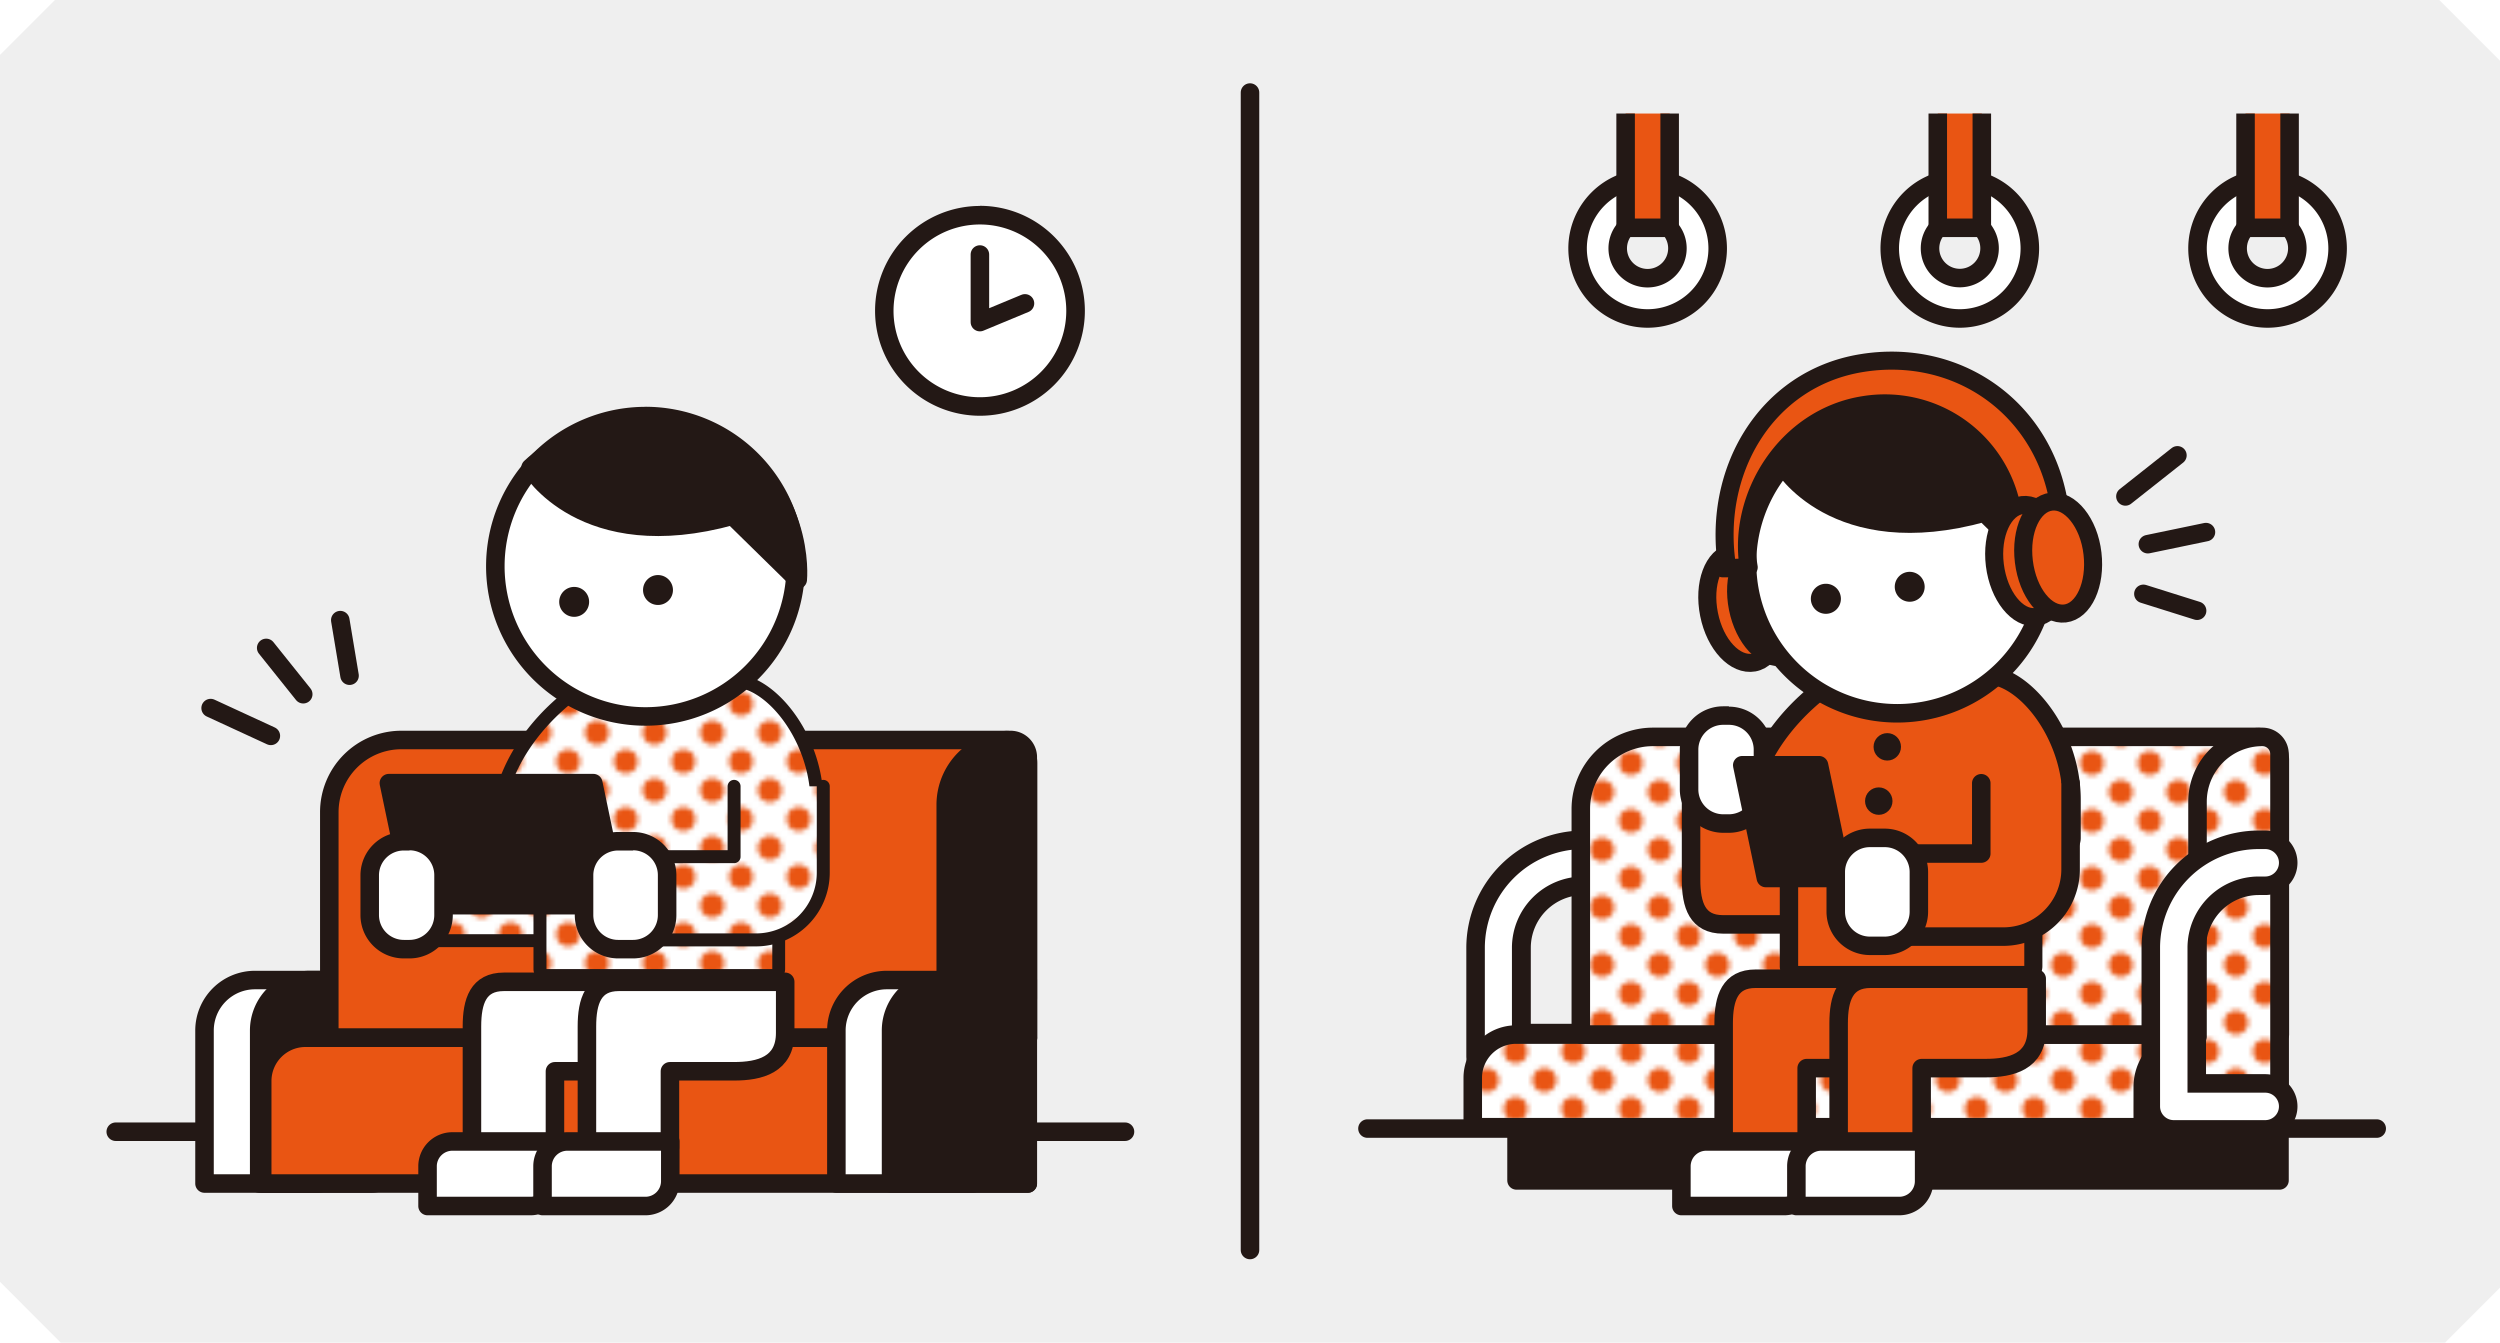
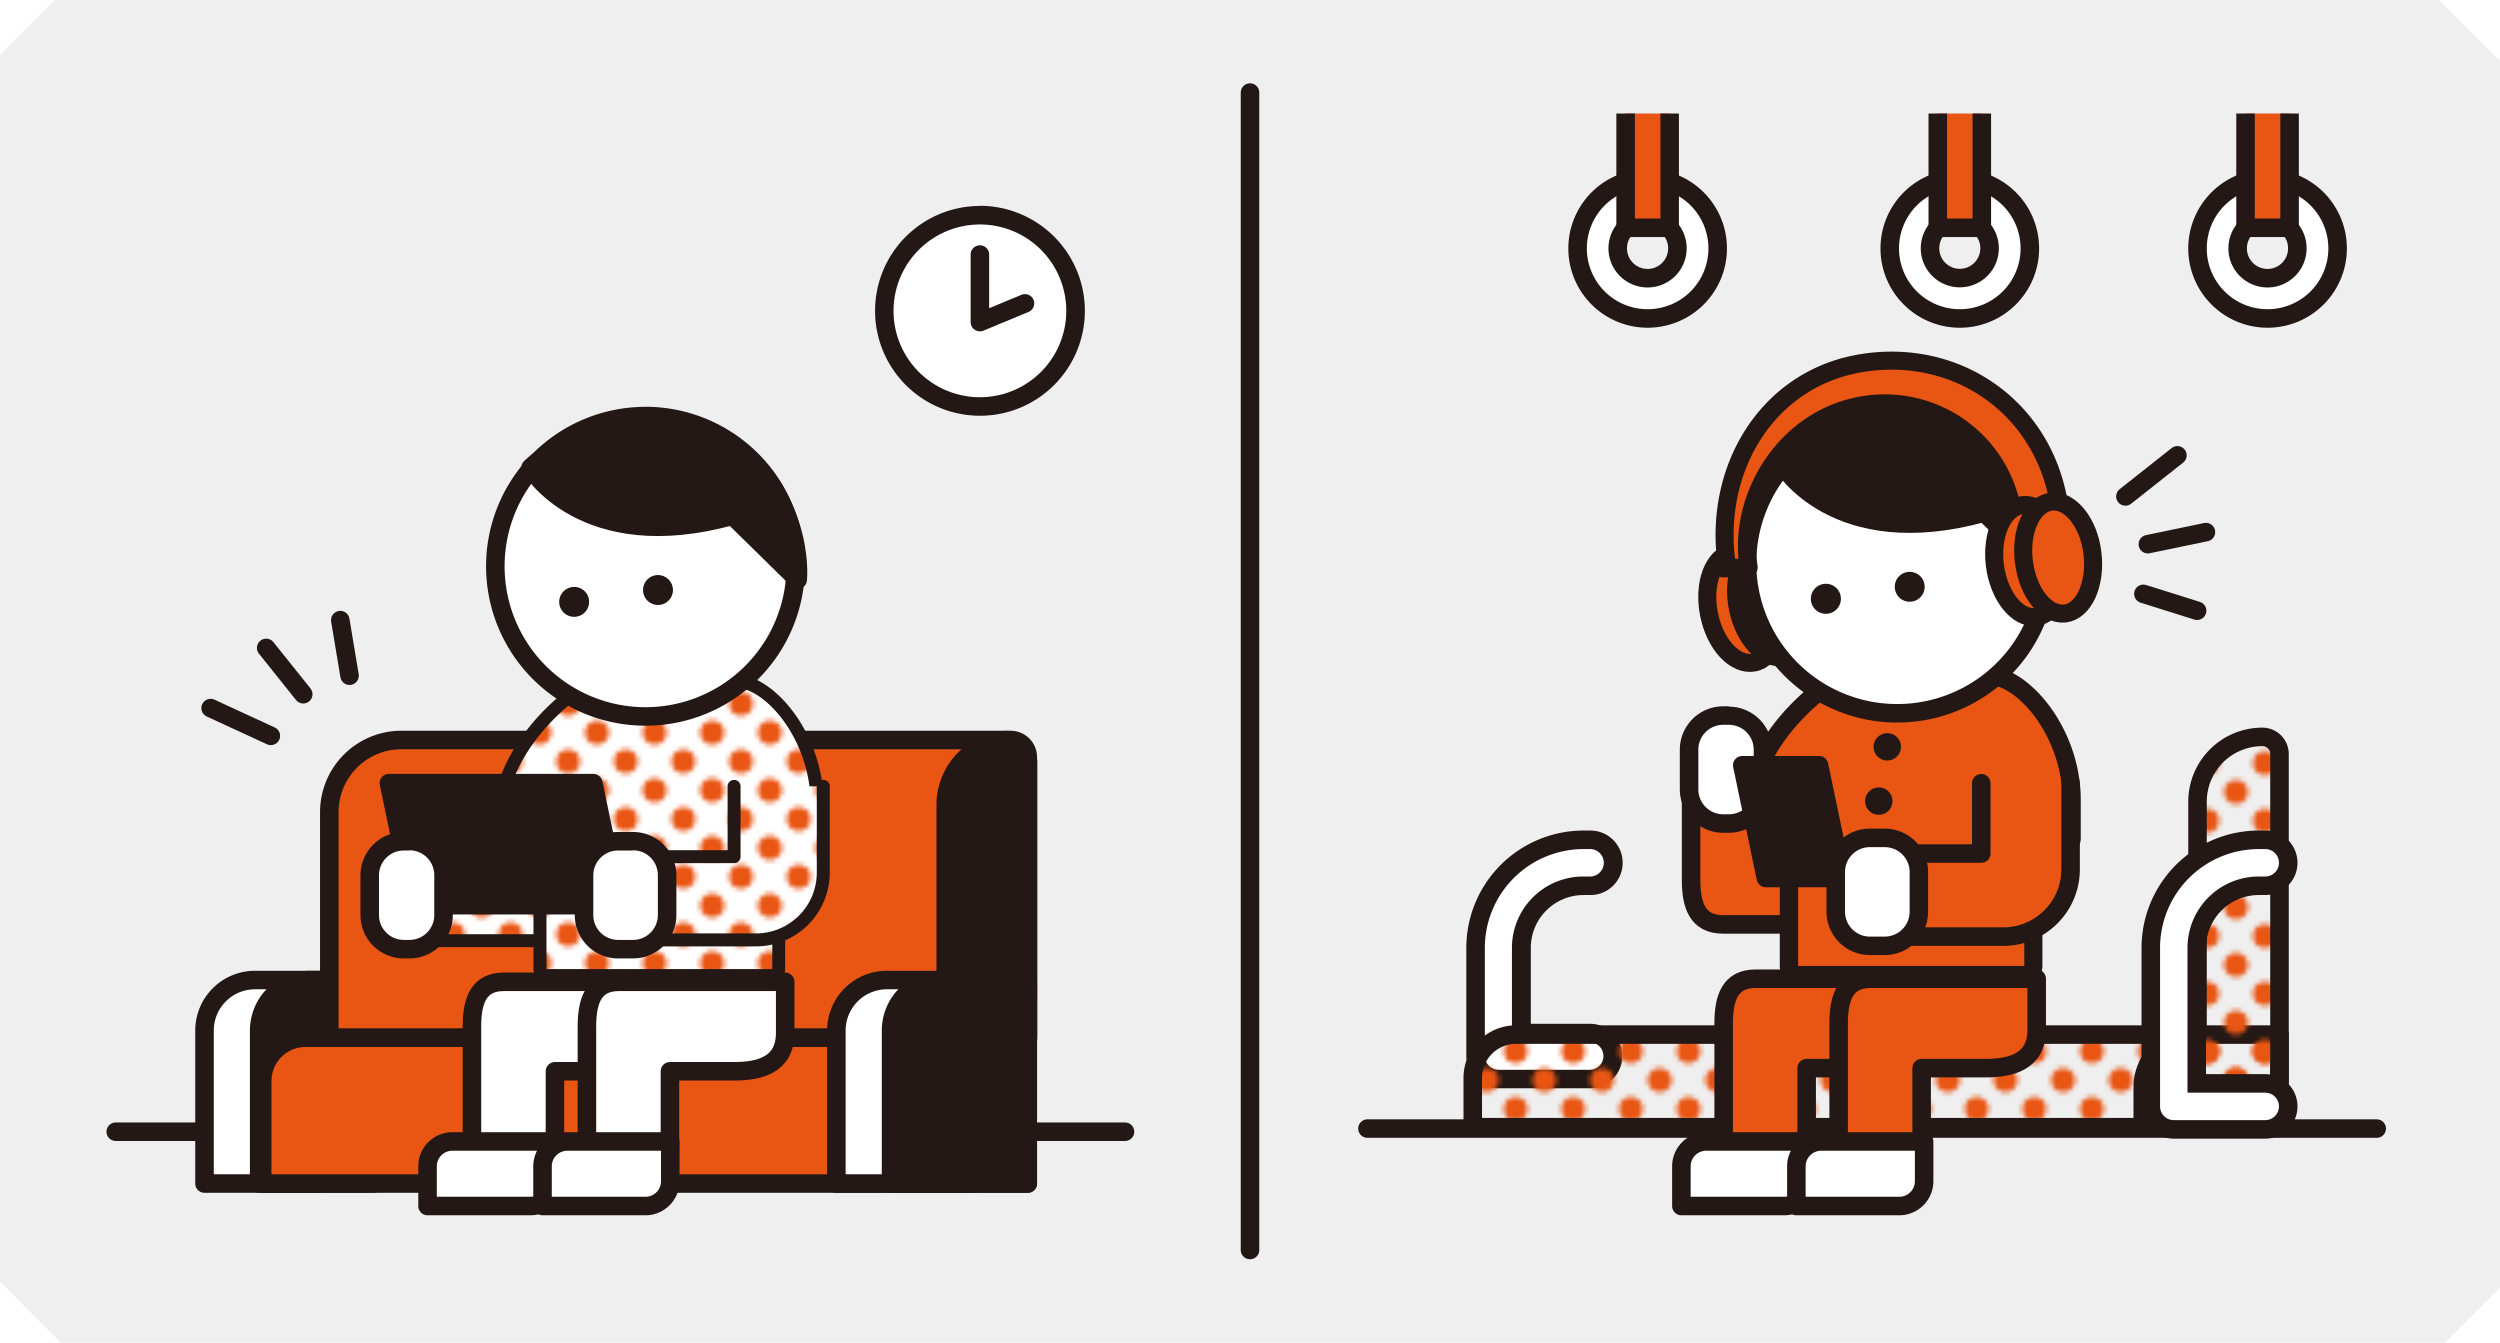
<svg xmlns="http://www.w3.org/2000/svg" width="364.4" height="195.7" viewBox="0 0 364.4 195.7">
  <defs>
    <style>.cls-1,.cls-7{fill:none;}.cls-11,.cls-2{fill:#fff;}.cls-10,.cls-13,.cls-3,.cls-6{fill:#e95513;}.cls-12,.cls-4{fill:#efefef;}.cls-5,.cls-8{fill:#231815;}.cls-10,.cls-11,.cls-12,.cls-13,.cls-14,.cls-6,.cls-7,.cls-8,.cls-9{stroke:#231815;stroke-linejoin:round;}.cls-10,.cls-11,.cls-12,.cls-14,.cls-6,.cls-7,.cls-8,.cls-9{stroke-linecap:round;}.cls-6{stroke-width:2.63px;}.cls-10,.cls-11,.cls-12,.cls-13,.cls-7,.cls-8{stroke-width:2.7px;}.cls-9{stroke-width:2.7px;fill:url(#新規パターンスウォッチ_4);}.cls-14{stroke-width:1.89px;}.cls-14,.cls-15{fill:url(#新規パターンスウォッチ_4-7);}</style>
    <pattern id="新規パターンスウォッチ_4" data-name="新規パターンスウォッチ 4" width="12" height="12" patternTransform="translate(-10.08 14.64) scale(0.7)" patternUnits="userSpaceOnUse" viewBox="0 0 12 12">
      <rect class="cls-1" width="12" height="12" />
-       <rect class="cls-2" width="12" height="12" />
      <circle class="cls-3" cx="6" cy="6" r="2.5" />
      <path class="cls-3" d="M2.5,0H0V2.5A2.5,2.5,0,0,0,2.5,0Z" />
      <path class="cls-3" d="M0,9.5V12H2.5A2.5,2.5,0,0,0,0,9.5Z" />
      <path class="cls-3" d="M12,2.5V0H9.5A2.5,2.5,0,0,0,12,2.5Z" />
      <path class="cls-3" d="M12,9.5A2.5,2.5,0,0,0,9.5,12H12Z" />
    </pattern>
    <pattern id="新規パターンスウォッチ_4-7" data-name="新規パターンスウォッチ 4" width="12" height="12" patternTransform="translate(3.01 14.39) scale(0.7)" patternUnits="userSpaceOnUse" viewBox="0 0 12 12">
      <rect class="cls-1" width="12" height="12" />
      <rect class="cls-2" width="12" height="12" />
      <circle class="cls-3" cx="6" cy="6" r="2.5" />
      <path class="cls-3" d="M2.5,0H0V2.5A2.5,2.5,0,0,0,2.5,0Z" />
      <path class="cls-3" d="M0,9.5V12H2.5A2.5,2.5,0,0,0,0,9.5Z" />
      <path class="cls-3" d="M12,2.5V0H9.5A2.5,2.5,0,0,0,12,2.5Z" />
      <path class="cls-3" d="M12,9.5A2.5,2.5,0,0,0,9.5,12H12Z" />
    </pattern>
  </defs>
  <title>img_support02</title>
  <g id="レイヤー_2" data-name="レイヤー 2">
    <g id="レイヤー_2-2" data-name="レイヤー 2">
      <path class="cls-4" d="M356.4,195.7H8.85L0,186.84V8L8,0H355.55l8.85,8.85V187.7Z" />
      <path class="cls-2" d="M218.43,157.28a3.36,3.36,0,0,1-3.35-3.35V138.15a15.76,15.76,0,0,1,15.74-15.74h1a3.35,3.35,0,0,1,0,6.7h-1a9.06,9.06,0,0,0-9,9v12.43h10a3.35,3.35,0,0,1,0,6.7Z" />
      <path class="cls-5" d="M231.77,123.76a2,2,0,0,1,0,4h-1a10.4,10.4,0,0,0-10.39,10.39v13.78h11.34a2,2,0,1,1,0,4H218.43a2,2,0,0,1-2-2V138.15a14.41,14.41,0,0,1,14.39-14.39h1m0-2.7h-1a17.11,17.11,0,0,0-17.09,17.09v15.78a4.71,4.71,0,0,0,4.7,4.7h13.34a4.7,4.7,0,0,0,0-9.4h-8.64V138.15a7.7,7.7,0,0,1,7.69-7.69h1a4.7,4.7,0,0,0,0-9.4Z" />
      <path class="cls-6" d="M259,87.57c.89,4.45-.6,8.5-3.34,9S250,94,249.11,89.55s.6-8.49,3.33-9S258.11,83.13,259,87.57Z" />
      <path class="cls-6" d="M263.2,86.73c.89,4.45-.6,8.5-3.34,9s-5.66-2.61-6.55-7.06.6-8.49,3.33-9S262.31,82.29,263.2,86.73Z" />
      <line class="cls-7" x1="199.32" y1="164.5" x2="346.43" y2="164.5" />
-       <rect class="cls-8" x="221.05" y="161.27" width="111.21" height="10.79" />
      <path class="cls-9" d="M221,150.8H332.26a0,0,0,0,1,0,0V164.3a0,0,0,0,1,0,0H214.67a0,0,0,0,1,0,0v-7.18A6.31,6.31,0,0,1,221,150.8Z" />
-       <path class="cls-9" d="M240.93,107.41h88a3.38,3.38,0,0,1,3.38,3.38v40a0,0,0,0,1,0,0H230.42a0,0,0,0,1,0,0V117.93A10.52,10.52,0,0,1,240.93,107.41Z" />
      <path class="cls-9" d="M329.76,107.41a9.45,9.45,0,0,0-9.45,9.45v34.22h-.62a7.37,7.37,0,0,0-7.36,7.36v5.46h19.93v-54A2.5,2.5,0,0,0,329.76,107.41Z" />
      <path class="cls-10" d="M268.84,121.7H258.59V110.53h-12.1v17.69c0,3.73.93,6.52,4.65,6.52H270.7" />
      <path class="cls-3" d="M262.1,142.14a1.34,1.34,0,0,1-1.35-1.35V126.14L256,113.67a1.41,1.41,0,0,1,0-1c3.62-9.07,11.83-13.83,12.18-14a1.39,1.39,0,0,1,.6-.17c.08,0,7.85-.37,14.19-.37a47.38,47.38,0,0,1,7.65.39c5.35,1.07,11.33,9,11.33,18.08v5.59a1.37,1.37,0,0,1-.5,1,1.32,1.32,0,0,1-.85.3,1.33,1.33,0,0,1-.28,0,16.4,16.4,0,0,0-2.74-.29,4.47,4.47,0,0,0-1.22.13v17.46a1.34,1.34,0,0,1-1.35,1.35Z" />
      <path class="cls-5" d="M283,99.46a49.3,49.3,0,0,1,7.39.36c4.65.93,10.24,8.38,10.24,16.76v5.59a17.3,17.3,0,0,0-3-.32c-1.32,0-2.57.26-2.57,1.25v17.69H262.1v-14.9l-4.86-12.71c3.49-8.74,11.6-13.36,11.6-13.36s7.74-.36,14.12-.36m0-2.7c-6.37,0-14.17.36-14.25.37a2.69,2.69,0,0,0-1.21.35c-.36.21-9,5.19-12.76,14.7a2.73,2.73,0,0,0,0,2l4.68,12.24v14.4a2.7,2.7,0,0,0,2.7,2.7H295a2.7,2.7,0,0,0,2.7-2.7V124.55a14.4,14.4,0,0,1,2.34.26,2.51,2.51,0,0,0,.55.06,2.67,2.67,0,0,0,1.7-.61,2.7,2.7,0,0,0,1-2.09v-5.59c0-9.68-6.55-18.23-12.41-19.4a42.83,42.83,0,0,0-7.92-.42Z" />
      <circle class="cls-2" cx="276.55" cy="82.08" r="21.89" />
      <path class="cls-5" d="M276.55,61.54A20.54,20.54,0,1,1,256,82.08a20.54,20.54,0,0,1,20.54-20.54m0-2.7a23.24,23.24,0,1,0,23.24,23.24,23.26,23.26,0,0,0-23.24-23.24Z" />
      <path class="cls-8" d="M259.78,67.71s7.64,13.09,29.45,7l9.5,9.32s1.44-14-13-21.53C272.36,55.5,259.78,67.71,259.78,67.71Z" />
      <path class="cls-5" d="M268.33,87.28a2.19,2.19,0,1,1-2.19-2.19A2.19,2.19,0,0,1,268.33,87.28Z" />
      <path class="cls-5" d="M280.54,85.53a2.18,2.18,0,1,1-2.18-2.18A2.19,2.19,0,0,1,280.54,85.53Z" />
      <rect class="cls-2" x="246.18" y="104.3" width="10.76" height="15.74" rx="4.97" />
      <path class="cls-5" d="M252,105.65a3.62,3.62,0,0,1,3.62,3.62v5.79a3.63,3.63,0,0,1-3.62,3.63h-.83a3.63,3.63,0,0,1-3.62-3.63v-5.79a3.62,3.62,0,0,1,3.62-3.62H252m0-2.7h-.83a6.33,6.33,0,0,0-6.32,6.32v5.79a6.34,6.34,0,0,0,6.32,6.33H252a6.34,6.34,0,0,0,6.32-6.33v-5.79A6.33,6.33,0,0,0,252,103Z" />
      <polygon class="cls-8" points="268.58 127.98 257.39 127.98 253.95 111.54 265.14 111.54 268.58 127.98" />
      <path class="cls-10" d="M288.79,114.17v10.24H277.62v12.11H292a9.81,9.81,0,0,0,9.81-9.81V114.17" />
      <path class="cls-10" d="M273.59,155.69H263.34v11.18h-12.1v-17.7c0-3.72.93-6.51,4.65-6.51h19.56" />
      <path class="cls-10" d="M288.48,142.66H272.65c-3.72,0-4.65,2.79-4.65,6.51v17.7h12.1V155.69h9.31c3.73,0,7.46-.93,7.46-5.59v-7.44Z" />
      <line class="cls-7" x1="321.54" y1="77.56" x2="313.07" y2="79.32" />
      <line class="cls-7" x1="320.25" y1="89.02" x2="312.42" y2="86.56" />
      <line class="cls-7" x1="317.38" y1="66.37" x2="309.8" y2="72.36" />
      <path class="cls-11" d="M250.37,36.19A10.21,10.21,0,1,1,240.16,26,10.21,10.21,0,0,1,250.37,36.19Z" />
      <path class="cls-12" d="M244.5,36.19a4.35,4.35,0,1,1-4.34-4.34A4.34,4.34,0,0,1,244.5,36.19Z" />
      <polyline class="cls-13" points="243.37 16.55 243.37 33.2 236.95 33.2 236.95 16.55" />
      <path class="cls-11" d="M340.73,36.19A10.21,10.21,0,1,1,330.52,26,10.21,10.21,0,0,1,340.73,36.19Z" />
      <path class="cls-12" d="M334.86,36.19a4.35,4.35,0,1,1-4.34-4.34A4.34,4.34,0,0,1,334.86,36.19Z" />
      <polyline class="cls-13" points="333.73 16.55 333.73 33.2 327.31 33.2 327.31 16.55" />
      <path class="cls-11" d="M295.87,36.19A10.21,10.21,0,1,1,285.66,26,10.21,10.21,0,0,1,295.87,36.19Z" />
      <path class="cls-12" d="M290,36.19a4.34,4.34,0,1,1-4.34-4.34A4.34,4.34,0,0,1,290,36.19Z" />
      <polyline class="cls-13" points="288.87 16.55 288.87 33.2 282.45 33.2 282.45 16.55" />
      <circle class="cls-5" cx="275.09" cy="108.86" r="2" />
      <circle class="cls-5" cx="273.85" cy="116.77" r="2" />
      <rect class="cls-2" x="267.58" y="122.13" width="12.11" height="15.73" rx="4.97" />
      <path class="cls-5" d="M274.72,123.48a3.63,3.63,0,0,1,3.63,3.62v5.79a3.64,3.64,0,0,1-3.63,3.63h-2.17a3.63,3.63,0,0,1-3.62-3.63V127.1a3.62,3.62,0,0,1,3.62-3.62h2.17m0-2.7h-2.17a6.33,6.33,0,0,0-6.32,6.32v5.79a6.33,6.33,0,0,0,6.32,6.32h2.17a6.32,6.32,0,0,0,6.32-6.32V127.1a6.33,6.33,0,0,0-6.32-6.32Z" />
      <path class="cls-11" d="M245.08,175.75V170a3.62,3.62,0,0,1,3.62-3.62h15v5.79a3.62,3.62,0,0,1-3.62,3.62h-15Z" />
      <path class="cls-11" d="M261.84,175.75V170a3.62,3.62,0,0,1,3.62-3.62h15v5.79a3.62,3.62,0,0,1-3.62,3.62h-15Z" />
      <path class="cls-2" d="M142.83,59.25a13.94,13.94,0,1,1,13.95-13.94A14,14,0,0,1,142.83,59.25Z" />
      <path class="cls-5" d="M142.83,32.72a12.59,12.59,0,1,1-12.59,12.59,12.6,12.6,0,0,1,12.59-12.59m0-2.7a15.29,15.29,0,1,0,15.3,15.29A15.31,15.31,0,0,0,142.83,30Z" />
      <polyline class="cls-11" points="142.83 37.1 142.83 46.95 149.4 44.22" />
      <line class="cls-7" x1="16.87" y1="164.96" x2="163.98" y2="164.96" />
      <path class="cls-11" d="M46.19,172.51H29.81v-22.3a7.36,7.36,0,0,1,7.36-7.36H49.74v25.68C49.74,170.49,48.15,172.51,46.19,172.51Z" />
      <path class="cls-8" d="M54.16,172.51H37.78v-22.3a7.36,7.36,0,0,1,7.36-7.36H57.71v25.68C57.71,170.49,56.12,172.51,54.16,172.51Z" />
      <path class="cls-10" d="M44.53,151.26H149.81a0,0,0,0,1,0,0v21.25a0,0,0,0,1,0,0H38.22a0,0,0,0,1,0,0V157.57A6.31,6.31,0,0,1,44.53,151.26Z" />
      <path class="cls-10" d="M58.48,107.86h88a3.37,3.37,0,0,1,3.37,3.37v40a0,0,0,0,1,0,0H48a0,0,0,0,1,0,0V118.38A10.52,10.52,0,0,1,58.48,107.86Z" />
      <path class="cls-8" d="M143.62,151.7h-3.26a2.51,2.51,0,0,1-2.51-2.5V117.32a9.46,9.46,0,0,1,9.45-9.46h0a2.51,2.51,0,0,1,2.51,2.51v35.14A6.21,6.21,0,0,1,143.62,151.7Z" />
      <path class="cls-11" d="M121.91,172.51v-22.3a7.36,7.36,0,0,1,7.36-7.36h12.57v29.66Z" />
      <path class="cls-8" d="M129.88,172.51v-22.3a7.36,7.36,0,0,1,7.36-7.36h12.57v29.66Z" />
      <path class="cls-14" d="M72.93,114.76V125H61.76v12.11H79.45c3.72,0,6.52-.93,6.52-4.66V112.9" />
      <path class="cls-15" d="M79.65,142.19a1,1,0,0,1-1-.94v-14H66a.94.94,0,0,1-.88-.61,1,1,0,0,1,.25-1,38.08,38.08,0,0,0,8.56-12.36c3.56-9,11.65-13.64,12-13.83a.89.89,0,0,1,.42-.12c.08,0,7.84-.37,14.16-.37a47.86,47.86,0,0,1,7.58.38c5.19,1,11,8.83,11,17.69v5.59a1,1,0,0,1-.35.73.93.93,0,0,1-.59.21.68.68,0,0,1-.2,0,16.6,16.6,0,0,0-2.82-.3c-1.14,0-1.57.22-1.63.3v17.7a1,1,0,0,1-1,.94Z" />
      <path class="cls-5" d="M100.5,99.92a49.22,49.22,0,0,1,7.39.36c4.66.93,10.25,8.38,10.25,16.76v5.59a16.8,16.8,0,0,0-3-.33c-1.32,0-2.57.26-2.57,1.26v17.69H79.65v-14.9H66a38.67,38.67,0,0,0,8.8-12.71c3.49-8.74,11.59-13.36,11.59-13.36s7.75-.36,14.12-.36m0-1.89c-6.34,0-14.13.36-14.2.36a2,2,0,0,0-.85.25c-.36.2-8.72,5-12.41,14.3a36.87,36.87,0,0,1-8.32,12,1.91,1.91,0,0,0-.49,2.08A1.88,1.88,0,0,0,66,128.24H77.76v13a1.89,1.89,0,0,0,1.89,1.89h32.9a1.89,1.89,0,0,0,1.89-1.89v-17a5.63,5.63,0,0,1,.68,0,14.22,14.22,0,0,1,2.63.29,2.58,2.58,0,0,0,.39,0,1.91,1.91,0,0,0,1.89-1.89V117c0-9.31-6.21-17.5-11.76-18.61a47.6,47.6,0,0,0-7.77-.4Z" />
      <path class="cls-2" d="M94.1,104.42A21.89,21.89,0,1,1,116,82.53,21.92,21.92,0,0,1,94.1,104.42Z" />
      <path class="cls-5" d="M94.1,62A20.54,20.54,0,1,1,73.55,82.53,20.54,20.54,0,0,1,94.1,62m0-2.7a23.24,23.24,0,1,0,23.23,23.24A23.27,23.27,0,0,0,94.1,59.29Z" />
      <path class="cls-8" d="M77.33,68.17s7.64,13.09,29.45,7l9.5,9.32s1.43-14-13-21.53C89.91,56,77.33,68.17,77.33,68.17Z" />
      <path class="cls-5" d="M85.87,87.73a2.18,2.18,0,1,1-2.18-2.18A2.17,2.17,0,0,1,85.87,87.73Z" />
      <path class="cls-5" d="M98.09,86a2.18,2.18,0,1,1-2.18-2.18A2.19,2.19,0,0,1,98.09,86Z" />
      <polygon class="cls-8" points="90.2 131.94 60.41 131.94 56.68 114.15 86.48 114.15 90.2 131.94" />
      <rect class="cls-2" x="53.89" y="122.59" width="10.76" height="15.74" rx="4.97" />
      <path class="cls-5" d="M59.68,123.94a3.62,3.62,0,0,1,3.62,3.62v5.79A3.62,3.62,0,0,1,59.68,137h-.82a3.62,3.62,0,0,1-3.62-3.62v-5.79a3.62,3.62,0,0,1,3.62-3.62h.82m0-2.7h-.82a6.32,6.32,0,0,0-6.32,6.32v5.79a6.32,6.32,0,0,0,6.32,6.32h.82A6.32,6.32,0,0,0,66,133.35v-5.79a6.32,6.32,0,0,0-6.32-6.32Z" />
      <path class="cls-14" d="M107,114.62v10.25H95.79V137h14.4a9.81,9.81,0,0,0,9.81-9.8V114.62" />
      <path class="cls-11" d="M91.13,156.15H80.89v11.17H68.79V149.63c0-3.72.93-6.52,4.65-6.52H93" />
      <path class="cls-11" d="M106,143.11H90.2c-3.72,0-4.65,2.8-4.65,6.52v17.69h12.1V156.15H107c3.73,0,7.45-.93,7.45-5.59v-7.45Z" />
      <rect class="cls-2" x="85.13" y="122.59" width="12.11" height="15.74" rx="4.97" />
      <path class="cls-5" d="M92.27,123.94a3.62,3.62,0,0,1,3.62,3.62v5.79A3.62,3.62,0,0,1,92.27,137H90.1a3.62,3.62,0,0,1-3.62-3.62v-5.79a3.62,3.62,0,0,1,3.62-3.62h2.17m0-2.7H90.1a6.32,6.32,0,0,0-6.32,6.32v5.79a6.32,6.32,0,0,0,6.32,6.32h2.17a6.32,6.32,0,0,0,6.32-6.32v-5.79a6.32,6.32,0,0,0-6.32-6.32Z" />
      <path class="cls-11" d="M62.32,175.75V170a3.62,3.62,0,0,1,3.62-3.62h15v5.79a3.62,3.62,0,0,1-3.62,3.62h-15Z" />
      <path class="cls-11" d="M79.08,175.75V170a3.62,3.62,0,0,1,3.62-3.62h15v5.79a3.62,3.62,0,0,1-3.62,3.62h-15Z" />
      <line class="cls-7" x1="38.8" y1="94.44" x2="44.2" y2="101.19" />
      <line class="cls-7" x1="49.6" y1="90.39" x2="50.95" y2="98.49" />
      <line class="cls-7" x1="30.7" y1="103.21" x2="39.48" y2="107.26" />
      <line class="cls-7" x1="182.2" y1="182.2" x2="182.2" y2="13.49" />
      <path class="cls-6" d="M254.89,82.69h0c-1.7-10.23,5.39-21.87,16.82-23.65A18.86,18.86,0,0,1,293.33,74.5h0l6.77-1.13h0c-2.32-14-14.86-22.75-28.83-20.43s-21.81,15.92-19.49,29.9h-.66Z" />
      <path class="cls-6" d="M300.77,81.18c.53,4.5-1.28,8.42-4,8.75s-5.44-3.06-6-7.56,1.27-8.42,4-8.75S300.23,76.68,300.77,81.18Z" />
      <path class="cls-6" d="M305,80.68c.53,4.5-1.28,8.42-4,8.74s-5.44-3-6-7.56,1.28-8.41,4-8.74S304.49,76.17,305,80.68Z" />
      <path class="cls-2" d="M316.85,164.62a3.35,3.35,0,0,1-3.35-3.35V138.15a15.76,15.76,0,0,1,15.74-15.74h.94a3.35,3.35,0,0,1,0,6.7h-.94a9.06,9.06,0,0,0-9,9v19.77h10a3.35,3.35,0,0,1,0,6.7Z" />
      <path class="cls-5" d="M330.18,123.76a2,2,0,0,1,0,4h-.94a10.4,10.4,0,0,0-10.39,10.39v21.12h11.33a2,2,0,0,1,0,4H316.85a2,2,0,0,1-2-2V138.15a14.41,14.41,0,0,1,14.39-14.39h.94m0-2.7h-.94a17.11,17.11,0,0,0-17.09,17.09v23.12a4.71,4.71,0,0,0,4.7,4.7h13.33a4.7,4.7,0,0,0,0-9.4h-8.63V138.15a7.7,7.7,0,0,1,7.69-7.69h.94a4.7,4.7,0,0,0,0-9.4Z" />
    </g>
  </g>
</svg>